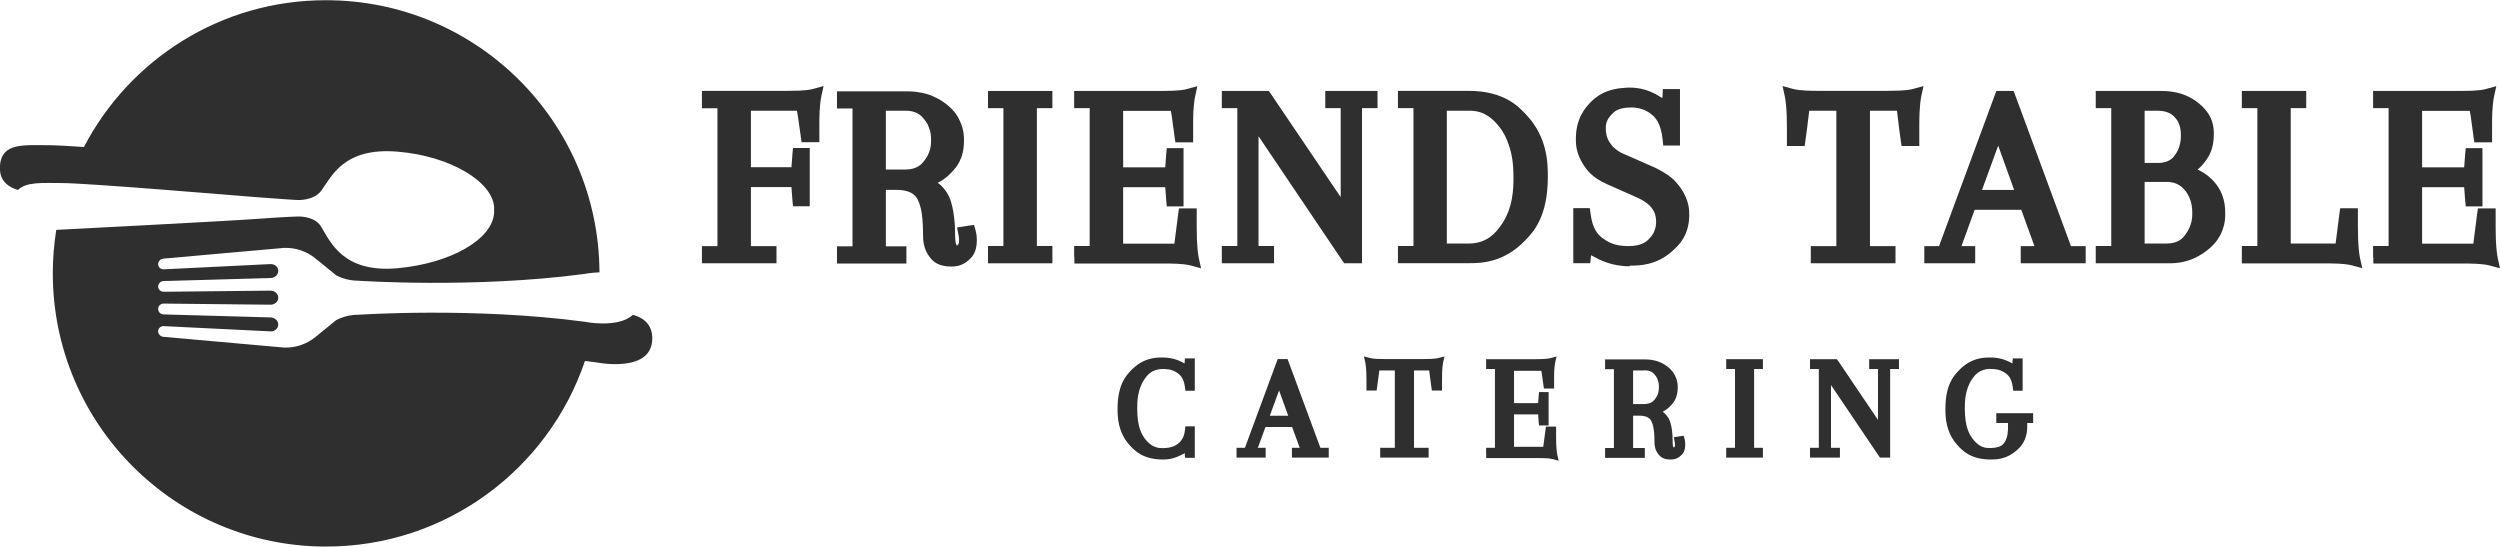
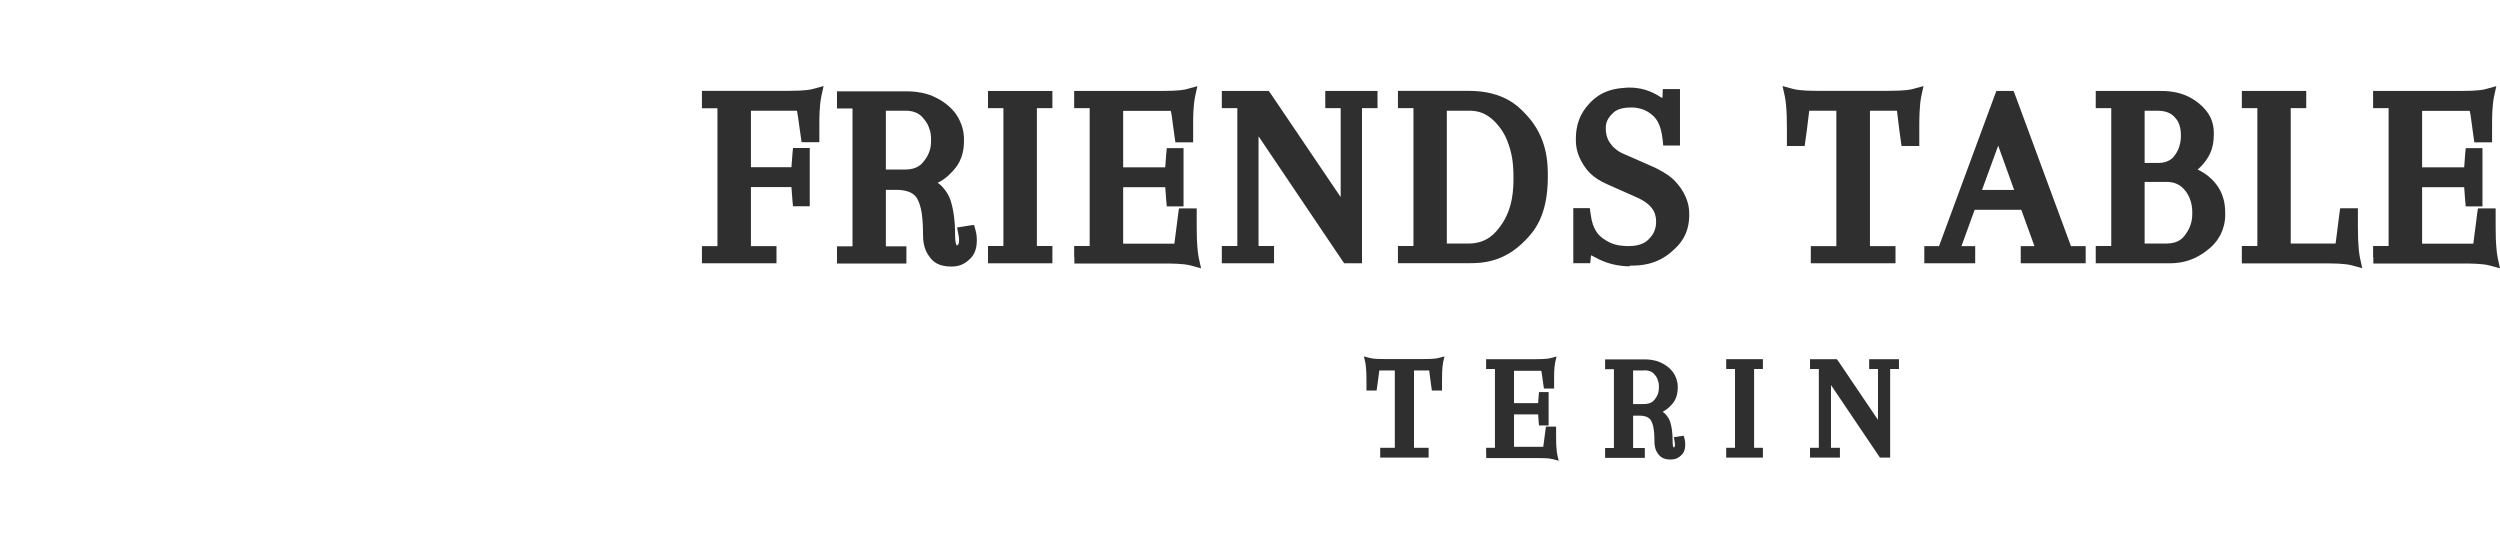
<svg xmlns="http://www.w3.org/2000/svg" id="Ebene_2" data-name="Ebene 2" viewBox="0 0 223.99 48.98">
  <defs>
    <style> .cls-1 { fill: #302f2f; } </style>
  </defs>
  <g id="Ebene_2-2" data-name="Ebene 2">
-     <path class="cls-1" d="M56.7,28.21c-1.33,1.24-4.38.61-4.38.61-9.93-1.32-20.22-.62-20.22-.62-.69,0-1.37.16-1.99.49l-1.84,1.5c-.8.65-1.8.99-2.83.95l-10.78-.96c-.27-.01-.49-.24-.49-.5s.22-.47.49-.46l9.58.47c.38.01.69-.26.69-.61s-.31-.63-.69-.64l-9.58-.27c-.27,0-.49-.22-.49-.49s.22-.48.49-.48l9.58.1c.38,0,.69-.28.69-.63s-.31-.63-.69-.63l-9.58.1c-.27,0-.49-.21-.49-.47s.22-.49.49-.49l9.58-.27c.38,0,.69-.29.69-.64s-.31-.62-.69-.61l-9.58.47c-.27,0-.49-.2-.49-.46s.22-.49.49-.5l10.78-.96c1.03-.04,2.04.3,2.83.95l1.84,1.5c.61.32,1.29.49,1.99.49h0s10.29.71,20.22-.6c0,0,.6-.12,1.39-.15-.06-13.48-11-24.38-24.49-24.38C19.79,0,11.6,5.34,7.52,13.17c-1.46-.1-2.62-.16-3.17-.16C2.18,13.01.16,12.77,0,14.8c0-.02,0-.04,0-.07v.2C0,15.02,0,15.11,0,15.21H0v.16s0-.08,0-.11c.07,1.02.79,1.52,1.61,1.76.74-.75,2.26-.62,3.87-.62,2.31,0,15.01,1.07,17.43,1.26,2.54.2,3.73.26,3.73.26,0,0,1.44.09,2.13-.82.93-1.23,1.97-3.93,6.88-3.51,4.73.4,8.45,2.69,8.62,4.95,0-.03,0-.07,0-.1v.63c-.15,2.39-3.89,4.52-8.63,4.96-4.92.45-6.04-2.37-6.88-3.74h0c-.61-.99-2.13-.89-2.13-.89,0,0-.99.02-3.74.22-2.54.19-17.74.97-17.74.97,0,0-.05,0-.11.01-.2,1.26-.31,2.56-.31,3.88,0,13.52,10.96,24.49,24.49,24.49,10.77,0,19.92-6.96,23.19-16.63.35.04.69.08,1.04.13,0,0,4.99,1.02,4.99-2.15,0-1.26-.79-1.86-1.75-2.12Z" />
    <g>
      <path class="cls-1" d="M62.89,9.12v-.98h7.63c1.73,0,2.15-.12,2.36-.18l.91-.25-.2.91c-.18.89-.18,1.95-.18,2.48v1.64h-1.59l-.07-.48-.27-1.91-.07-.41v-.02h-4.13v5.06h3.63l.09-1.2.05-.52h1.5v5.22h-1.5l-.05-.52-.09-1.2h-3.63v5.29h2.29v1.54h-6.68v-1.54h1.39v-12.35h-1.39v-.57h0Z" />
      <path class="cls-1" d="M81.1,9.92h-1.73v5.27h1.73c1.09,0,1.48-.5,1.68-.75.64-.79.64-1.52.64-1.88,0-.16,0-.26-.01-.31-.01-.15-.03-.25-.03-.3-.02-.15-.05-.24-.07-.28-.05-.14-.08-.23-.09-.27-.05-.14-.09-.22-.11-.26-.07-.12-.12-.2-.15-.24-.08-.11-.14-.19-.17-.23-.3-.39-.57-.51-.7-.57-.41-.18-.79-.18-.98-.18h0ZM85.73,21.98h.02s.03,0,.03,0c.01,0,.04-.04.06-.06.09-.11.09-.26.09-.34,0-.34-.05-.52-.07-.61l-.11-.59.59-.09.43-.07.5-.07.14.5c.11.41.11.73.11.89,0,1.07-.44,1.49-.66,1.7-.66.64-1.32.64-1.66.64-1.2,0-1.64-.52-1.85-.78-.65-.78-.65-1.68-.65-2.12,0-2.2-.35-2.85-.52-3.18-.16-.27-.34-.39-.43-.45-.23-.16-.48-.22-.6-.25-.37-.09-.71-.09-.87-.09h-.91v5.06h1.84v1.54h-6.22v-1.54h1.39v-12.35h-1.39v-1.54h6.22c.68,0,1.11.08,1.32.12.64.12,1.01.3,1.2.39.57.26.9.52,1.07.65.77.61,1.04,1.16,1.17,1.43.4.82.4,1.48.4,1.82,0,1.64-.68,2.38-1.02,2.75-.57.64-1.08.91-1.34,1.04.3.2.45.38.52.47.23.26.34.47.4.57.17.31.25.55.28.67.09.32.14.55.16.66.07.34.1.58.11.7.05.36.06.62.07.75.02.39.02.66.02.79,0,.79.11.95.16,1.02v-.02Z" />
      <polygon class="cls-1" points="89.9 22.04 89.9 9.69 89.09 9.69 88.52 9.69 88.52 9.12 88.52 8.71 88.52 8.15 89.09 8.15 93.72 8.15 94.29 8.15 94.29 8.71 94.29 9.12 94.29 9.69 93.72 9.69 92.9 9.69 92.9 22.04 93.72 22.04 94.29 22.04 94.29 22.61 94.29 23.02 94.29 23.59 93.72 23.59 89.09 23.59 88.52 23.59 88.52 23.02 88.52 22.61 88.52 22.04 89.09 22.04 89.9 22.04" />
      <path class="cls-1" d="M96.24,23.02v-.98h1.39v-12.35h-1.39v-1.54h7.77c1.73,0,2.15-.12,2.36-.18l.91-.25-.2.91c-.18.89-.18,1.95-.18,2.48v1.64h-1.59l-.07-.48-.27-1.98-.07-.34v-.02h-4.27v5.06h3.77l.09-1.2.05-.52h1.5v5.22h-1.5l-.05-.52-.09-1.2h-3.77v5.06h4.59l.07-.55.27-2.11.07-.5h1.59v1.64c0,.95.03,1.43.05,1.67.05.72.11,1,.14,1.15l.2.91-.91-.25c-.64-.18-1.79-.18-2.36-.18h-8.08v-.57l-.02-.02Z" />
      <polygon class="cls-1" points="120.26 23.34 112.76 12.21 112.76 22.04 113.58 22.04 114.15 22.04 114.15 22.61 114.15 23.02 114.15 23.59 113.58 23.59 110.04 23.59 109.47 23.59 109.47 23.02 109.47 22.61 109.47 22.04 110.04 22.04 110.86 22.04 110.86 9.69 110.04 9.69 109.47 9.69 109.47 9.12 109.47 8.71 109.47 8.15 110.04 8.15 113.38 8.15 113.67 8.15 113.85 8.39 120.12 17.66 120.12 9.69 119.3 9.69 118.74 9.69 118.74 9.12 118.74 8.71 118.74 8.15 119.3 8.15 120.46 8.15 122.85 8.15 123.42 8.15 123.42 8.71 123.42 9.12 123.42 9.69 122.85 9.69 122.03 9.69 122.03 23.02 122.03 23.59 121.46 23.59 120.74 23.59 120.44 23.59 120.26 23.34" />
      <path class="cls-1" d="M131.58,9.92h-1.95v11.9h1.95c1.68,0,2.44-1.01,2.82-1.52,1.2-1.59,1.2-3.48,1.2-4.43,0-1.43-.2-2.17-.31-2.53-.31-1.1-.7-1.63-.9-1.9-1.14-1.52-2.26-1.52-2.82-1.52h.01ZM125.25,9.12v-.98h6.34c3.13,0,4.45,1.39,5.11,2.09,1.98,2.07,1.98,4.44,1.98,5.63,0,3.57-1.32,4.94-1.98,5.63-1.98,2.09-4.07,2.09-5.11,2.09h-6.34v-1.54h1.39v-12.35h-1.39s0-.57,0-.57Z" />
      <path class="cls-1" d="M146.02,23.86c-1.64,0-2.73-.59-3.27-.89-.11-.07-.17-.08-.2-.09l-.02.18-.05.52h-1.52v-4.93h1.48l.07.5c.18,1.5.79,1.97,1.09,2.2.82.61,1.54.66,1.91.68.16.02.28.02.34.02.68,0,.98-.11,1.14-.16.45-.16.65-.37.75-.48.34-.34.44-.59.49-.72.15-.37.15-.68.15-.83,0-.34-.06-.55-.09-.65-.09-.31-.23-.48-.3-.57-.2-.26-.42-.42-.53-.5-.33-.24-.63-.37-.78-.44l-2.7-1.2c-1.39-.61-1.85-1.34-2.09-1.7-.7-1.09-.7-1.92-.7-2.34,0-1.88.85-2.79,1.27-3.25,1.14-1.2,2.45-1.29,3.11-1.34.14-.02.21-.02.25-.02h.25c1.39,0,2.34.61,2.82.91l.05.02.02-.25.02-.55h1.54v5.06h-1.5l-.05-.5c-.16-1.54-.67-2-.93-2.23-.39-.34-.7-.45-.86-.51-.48-.17-.86-.17-1.04-.17-1.14,0-1.51.38-1.7.57-.57.57-.57,1.05-.57,1.29,0,.75.27,1.16.41,1.36.14.2.26.32.32.37.18.17.34.28.42.33.24.16.44.23.53.27l2.73,1.2c.36.18.58.31.69.37.33.19.53.34.62.41.3.22.45.39.53.48.24.26.37.44.44.53.79,1.14.79,2.01.79,2.45,0,1.86-.98,2.76-1.48,3.2-1.45,1.34-3.04,1.34-3.84,1.34v.06Z" />
      <path class="cls-1" d="M167.54,9.92v12.13h2.29v1.54h-7.59v-1.54h2.29v-12.13h-2.43l-.2,1.64-.14,1.02-.07.5h-1.59v-1.64c0-.95-.03-1.43-.05-1.67-.05-.72-.11-1-.14-1.15l-.2-.91.91.25c.64.18,1.79.18,2.36.18h6.09c1.73,0,2.15-.12,2.36-.18l.91-.25-.2.91c-.18.89-.18,2.17-.18,2.82v1.64h-1.59l-.07-.5-.14-1.02-.2-1.64h-2.43,0Z" />
      <path class="cls-1" d="M179.03,13.05l-1.45,3.97h2.88l-1.43-3.97ZM186.27,23.59h-5.22v-1.54h1.23l-1.18-3.25h-4.18l-1.18,3.25h1.23v1.54h-4.56v-1.54h1.32l5-13.54.14-.36h1.54l.14.36,5,13.54h1.32v1.54h-.6Z" />
      <path class="cls-1" d="M193.17,9.92h-1.02v4.68h1.16c.39,0,.58-.05.67-.08.28-.08.43-.18.5-.23.22-.15.32-.3.37-.37.27-.36.36-.66.41-.81.14-.44.14-.81.14-.99,0-1-.36-1.41-.55-1.61-.5-.59-1.29-.59-1.68-.59ZM194.1,16.3h-1.95v5.52h1.95c1.09,0,1.48-.51,1.68-.77.64-.84.64-1.61.64-2,0-.59-.11-.92-.16-1.08-.16-.49-.37-.76-.48-.9-.32-.39-.58-.51-.72-.58-.4-.19-.78-.19-.97-.19h.01ZM187.77,23.02v-.98h1.39v-12.35h-1.39v-1.54h5.88c1.88,0,2.81.7,3.27,1.04,1.43,1.11,1.43,2.28,1.43,2.86,0,1.32-.47,1.98-.7,2.32-.32.45-.61.7-.75.82.82.39,1.23.83,1.43,1.04,1.04,1.14,1.04,2.36,1.04,2.98,0,.27-.02.45-.03.53-.03.26-.08.43-.1.51-.07.25-.13.4-.16.48-.09.23-.17.38-.22.45-.12.23-.23.36-.28.43-.16.2-.29.33-.35.4-.19.19-.33.3-.4.35-1.5,1.23-2.91,1.23-3.61,1.23h-6.45v-.57h0Z" />
      <path class="cls-1" d="M200.86,23.02v-.98h1.39v-12.35h-1.39v-1.54h5.77v1.54h-1.39v12.13h4.02l.11-.84.23-1.82.07-.5h1.59v1.64c0,.95.03,1.43.05,1.67.05.72.11,1,.14,1.15l.2.91-.91-.25c-.64-.18-1.79-.18-2.36-.18h-7.52v-.57h0Z" />
      <path class="cls-1" d="M212.62,23.02v-.98h1.39v-12.35h-1.39v-1.54h7.77c1.73,0,2.15-.12,2.36-.18l.91-.25-.2.91c-.18.89-.18,1.95-.18,2.48v1.64h-1.59l-.07-.48-.27-1.98-.07-.34v-.02h-4.27v5.06h3.77l.09-1.2.05-.52h1.5v5.22h-1.5l-.05-.52-.09-1.2h-3.77v5.06h4.59l.07-.55.27-2.11.07-.5h1.59v1.64c0,.95.03,1.43.05,1.67.05.72.11,1,.14,1.15l.2.91-.91-.25c-.64-.18-1.79-.18-2.36-.18h-8.08v-.57l-.02-.02Z" />
-       <path class="cls-1" d="M106.16,40.71v-.1c-.06.03-.1.04-.12.05-.92.51-1.54.51-1.86.51-1.78,0-2.54-.82-2.92-1.23-1.13-1.22-1.13-2.63-1.13-3.33,0-2.11.74-2.92,1.12-3.33,1.13-1.25,2.33-1.25,2.93-1.25.92,0,1.53.31,1.83.47.08.04.11.06.13.06v-.14l.03-.31h.88v2.9h-.84l-.04-.29c-.1-.86-.45-1.13-.62-1.26-.53-.4-1.09-.4-1.36-.4-1.01,0-1.43.6-1.64.9-.66.96-.66,2.09-.66,2.66,0,1.7.44,2.33.66,2.65.64.88,1.3.88,1.64.88.83,0,1.19-.27,1.36-.4.52-.4.59-.97.62-1.26l.04-.29h.84v2.82h-.87l-.03-.3h0Z" />
-       <path class="cls-1" d="M114.6,34.98l-.83,2.27h1.65l-.82-2.27ZM118.74,41h-2.99v-.88h.7l-.68-1.86h-2.39l-.68,1.86h.7v.88h-2.61v-.88h.75l2.86-7.74.08-.21h.88l.08.21,2.86,7.74h.75v.88h-.32,0Z" />
      <path class="cls-1" d="M126.69,33.19v6.93h1.31v.88h-4.34v-.88h1.31v-6.93h-1.39l-.12.93-.08.58-.04.29h-.91v-.93c0-.55-.02-.82-.03-.95-.03-.41-.06-.57-.08-.66l-.12-.52.52.14c.36.1,1.02.1,1.35.1h3.48c.99,0,1.23-.07,1.35-.1l.52-.14-.12.52c-.1.51-.1,1.24-.1,1.61v.93h-.91l-.04-.29-.08-.58-.12-.93h-1.39.03Z" />
      <path class="cls-1" d="M133.15,40.68v-.56h.79v-7.06h-.79v-.88h4.44c.99,0,1.23-.07,1.35-.1l.52-.14-.12.52c-.1.51-.1,1.11-.1,1.42v.93h-.91l-.04-.27-.16-1.13-.04-.19h0s-.03,0-.04,0h-2.4v2.9h2.16l.05-.69.03-.3h.86v2.99h-.86l-.03-.3-.05-.69h-2.16v2.9h2.62l.04-.31.16-1.21.04-.29h.91v.93c0,.55.02.82.03.95.03.41.06.57.08.66l.12.52-.52-.14c-.36-.1-1.02-.1-1.35-.1h-4.62v-.35Z" />
      <path class="cls-1" d="M147.31,33.19h-.99v3.01h.99c.62,0,.85-.29.96-.43.36-.45.36-.87.36-1.08v-.18c0-.08-.02-.14-.02-.17-.01-.08-.03-.14-.04-.16-.03-.08-.04-.13-.05-.16-.03-.08-.05-.13-.06-.15-.04-.07-.07-.11-.08-.14-.05-.06-.08-.11-.1-.13-.17-.22-.32-.29-.4-.32-.23-.1-.45-.1-.56-.1h-.01ZM149.96,40.08h.03s.02-.02.03-.03c.05-.06.05-.15.05-.19,0-.19-.03-.3-.04-.35l-.06-.34.34-.05.25-.04.29-.04.08.29c.06.23.06.42.06.51,0,.61-.25.85-.38.97-.38.36-.76.36-.95.36-.69,0-.93-.3-1.06-.45-.37-.45-.37-.96-.37-1.21,0-1.26-.2-1.63-.3-1.82-.09-.16-.19-.23-.25-.26-.13-.09-.27-.13-.34-.14-.21-.05-.4-.05-.5-.05h-.52v2.9h1.05v.88h-3.56v-.88h.79v-7.06h-.79v-.88h3.56c.39,0,.63.05.75.07.36.07.58.17.69.22.32.15.51.3.61.37.44.35.59.66.67.82.23.47.23.85.23,1.04,0,.93-.39,1.36-.58,1.57-.32.36-.62.52-.77.6.17.12.26.22.3.27.13.15.19.27.23.32.1.18.14.31.16.38.05.18.08.31.09.38.04.19.06.33.06.4.03.21.03.35.04.43.01.22.01.38.01.45,0,.45.06.54.09.58v-.02Z" />
      <polygon class="cls-1" points="155.45 40.12 155.45 33.06 154.98 33.06 154.66 33.06 154.66 32.73 154.66 32.5 154.66 32.18 154.98 32.18 157.63 32.18 157.95 32.18 157.95 32.5 157.95 32.73 157.95 33.06 157.63 33.06 157.16 33.06 157.16 40.12 157.63 40.12 157.95 40.12 157.95 40.45 157.95 40.68 157.95 41 157.63 41 154.98 41 154.66 41 154.66 40.68 154.66 40.45 154.66 40.12 154.98 40.12 155.45 40.12" />
      <polygon class="cls-1" points="168.34 40.86 164.05 34.5 164.05 40.12 164.52 40.12 164.85 40.12 164.85 40.45 164.85 40.68 164.85 41 164.52 41 162.5 41 162.17 41 162.17 40.68 162.17 40.45 162.17 40.12 162.5 40.12 162.96 40.12 162.96 33.06 162.5 33.06 162.17 33.06 162.17 32.73 162.17 32.5 162.17 32.18 162.5 32.18 164.4 32.18 164.57 32.18 164.68 32.32 168.26 37.62 168.26 33.06 167.79 33.06 167.47 33.06 167.47 32.73 167.47 32.5 167.47 32.18 167.79 32.18 168.46 32.18 169.82 32.18 170.14 32.18 170.14 32.5 170.14 32.73 170.14 33.06 169.82 33.06 169.35 33.06 169.35 40.68 169.35 41 169.03 41 168.61 41 168.44 41 168.34 40.86" />
-       <path class="cls-1" d="M178.34,33.05c-1.01,0-1.43.6-1.64.9-.66.96-.66,2.09-.66,2.66,0,1.7.44,2.33.66,2.65.64.88,1.25.88,1.56.88.95,0,1.17-.29,1.29-.44.36-.48.36-1.13.36-1.45v-.35h-1.05v-.88h3.3v.88h-.53v.3c0,1.3-.62,1.86-.93,2.14-.93.83-1.88.83-2.35.83-1.78,0-2.54-.82-2.92-1.23-1.13-1.22-1.13-2.63-1.13-3.33,0-2.11.74-2.92,1.12-3.33,1.13-1.25,2.33-1.25,2.93-1.25.92,0,1.53.31,1.83.47.08.04.11.06.13.06v-.14l.03-.31h.88v2.9h-.84l-.04-.29c-.1-.86-.45-1.13-.62-1.26-.53-.4-1.09-.4-1.36-.4h-.02Z" />
    </g>
  </g>
</svg>